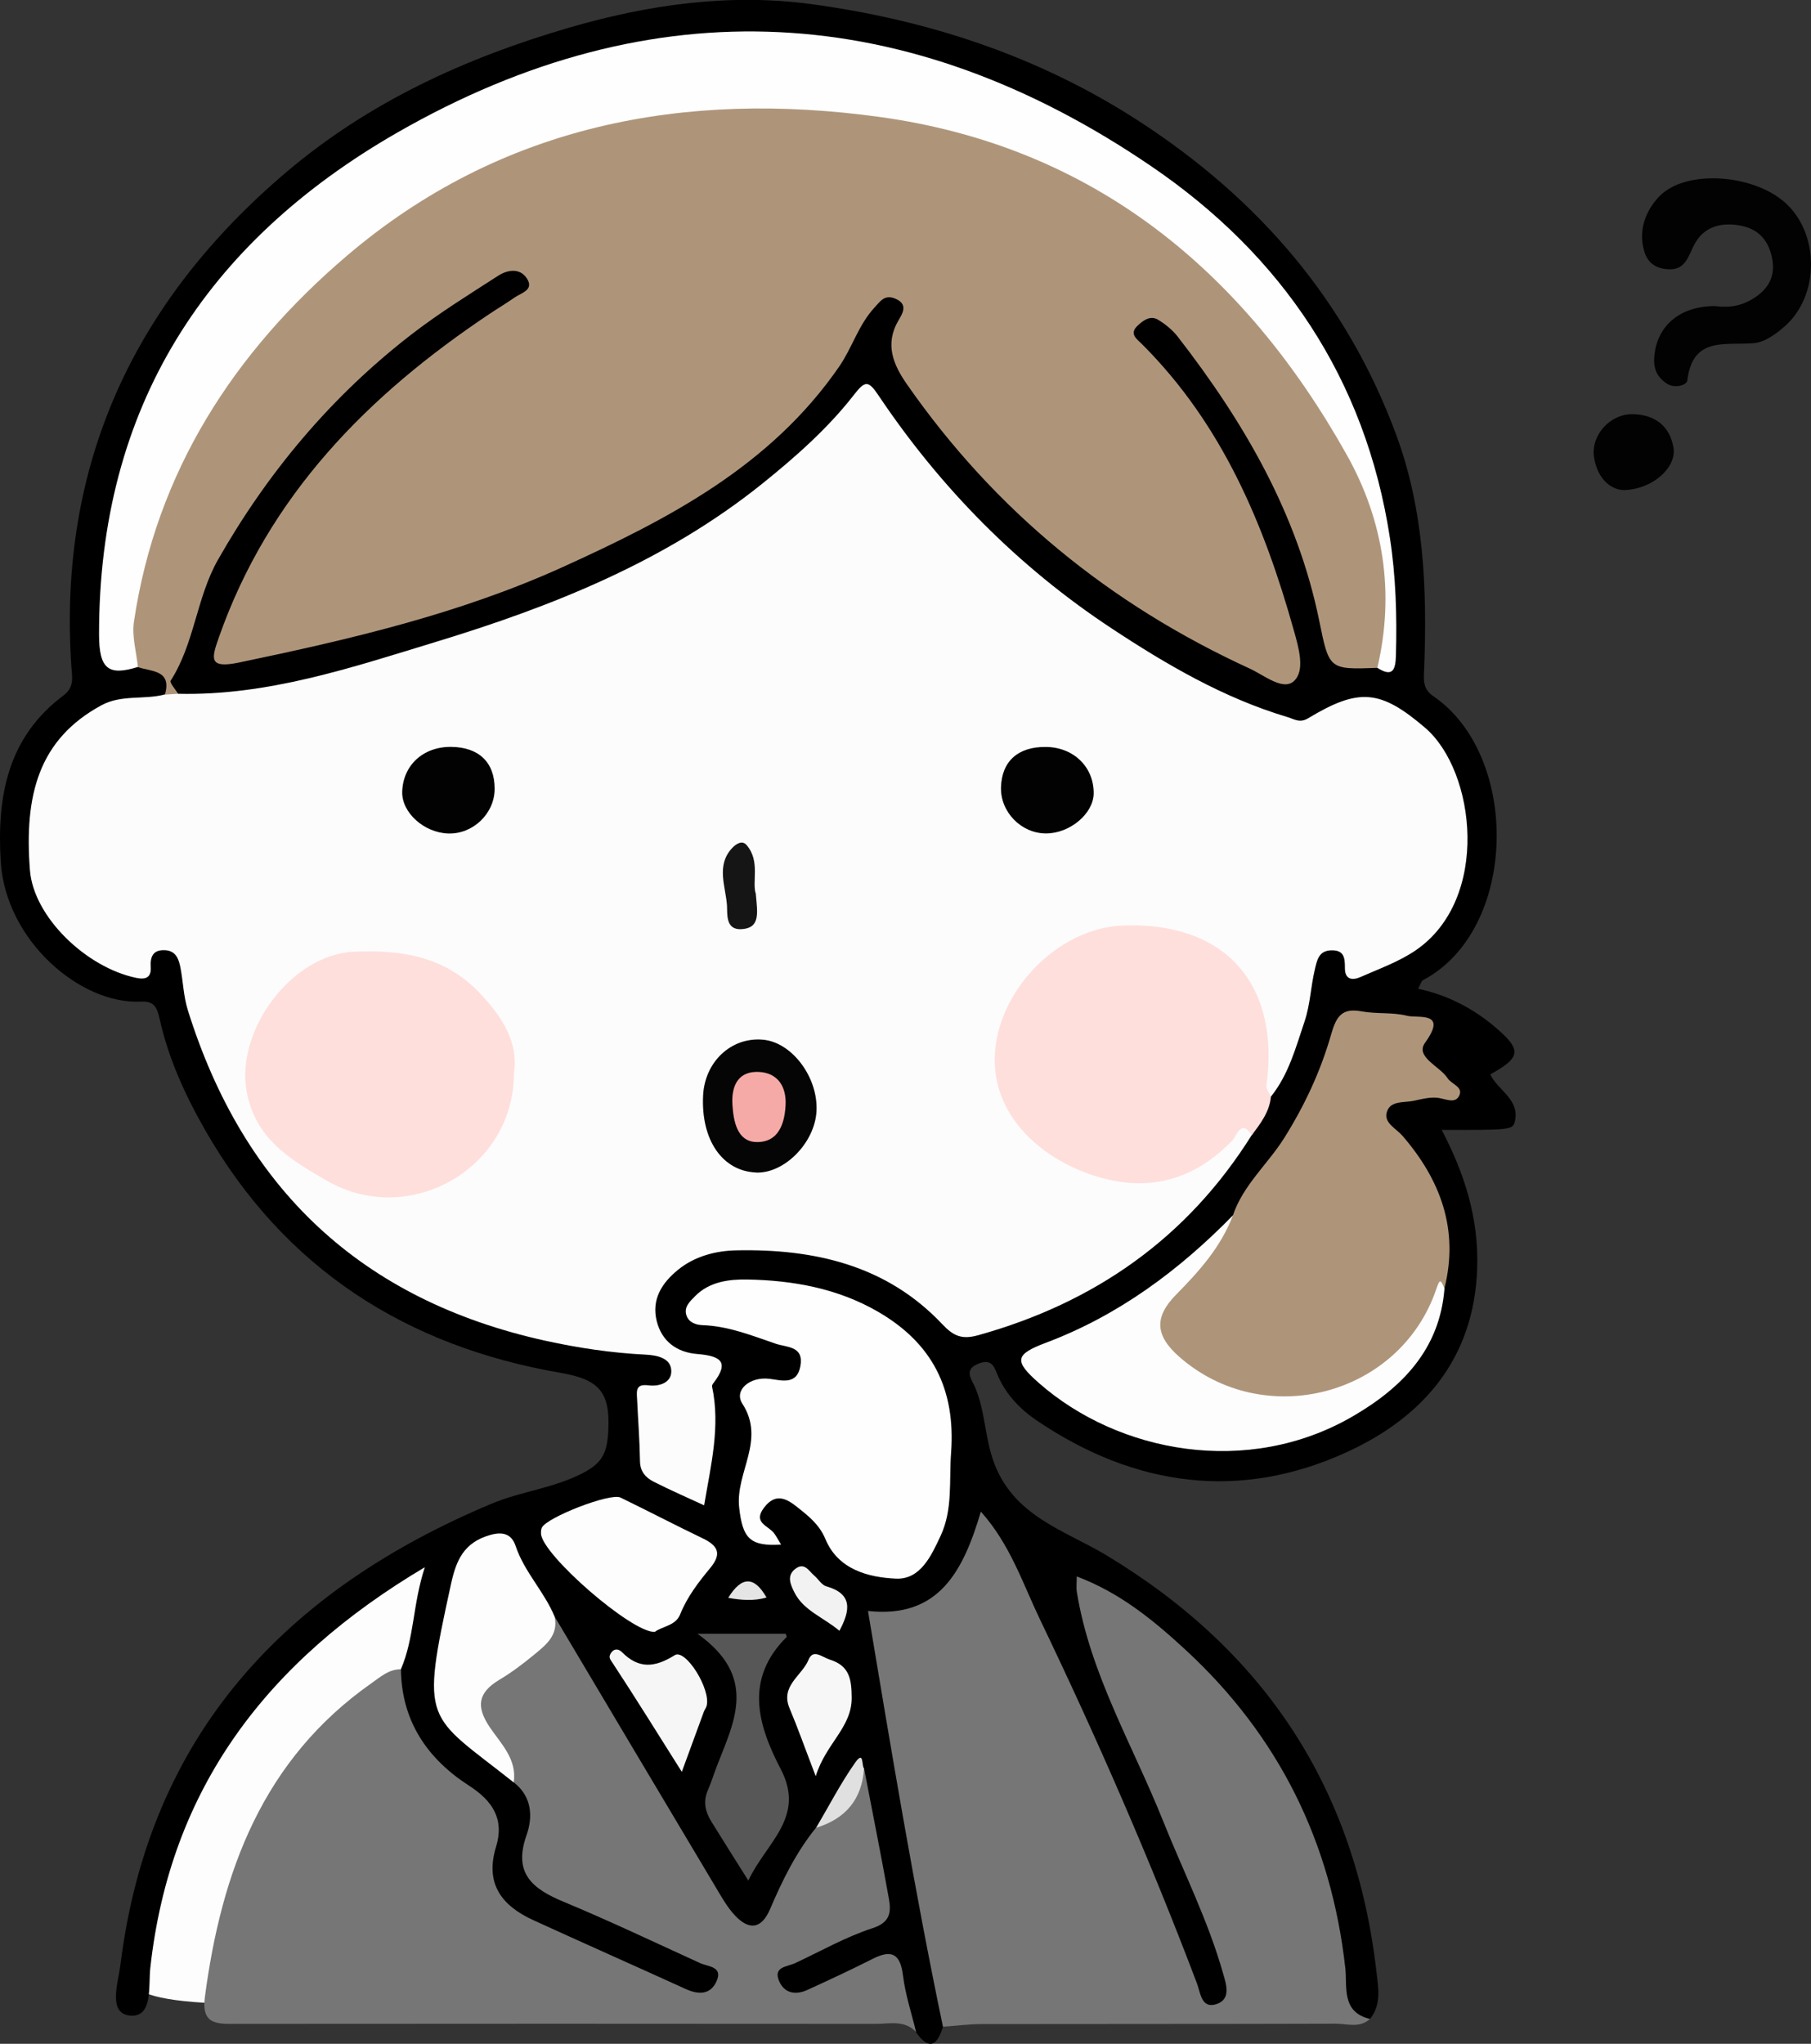
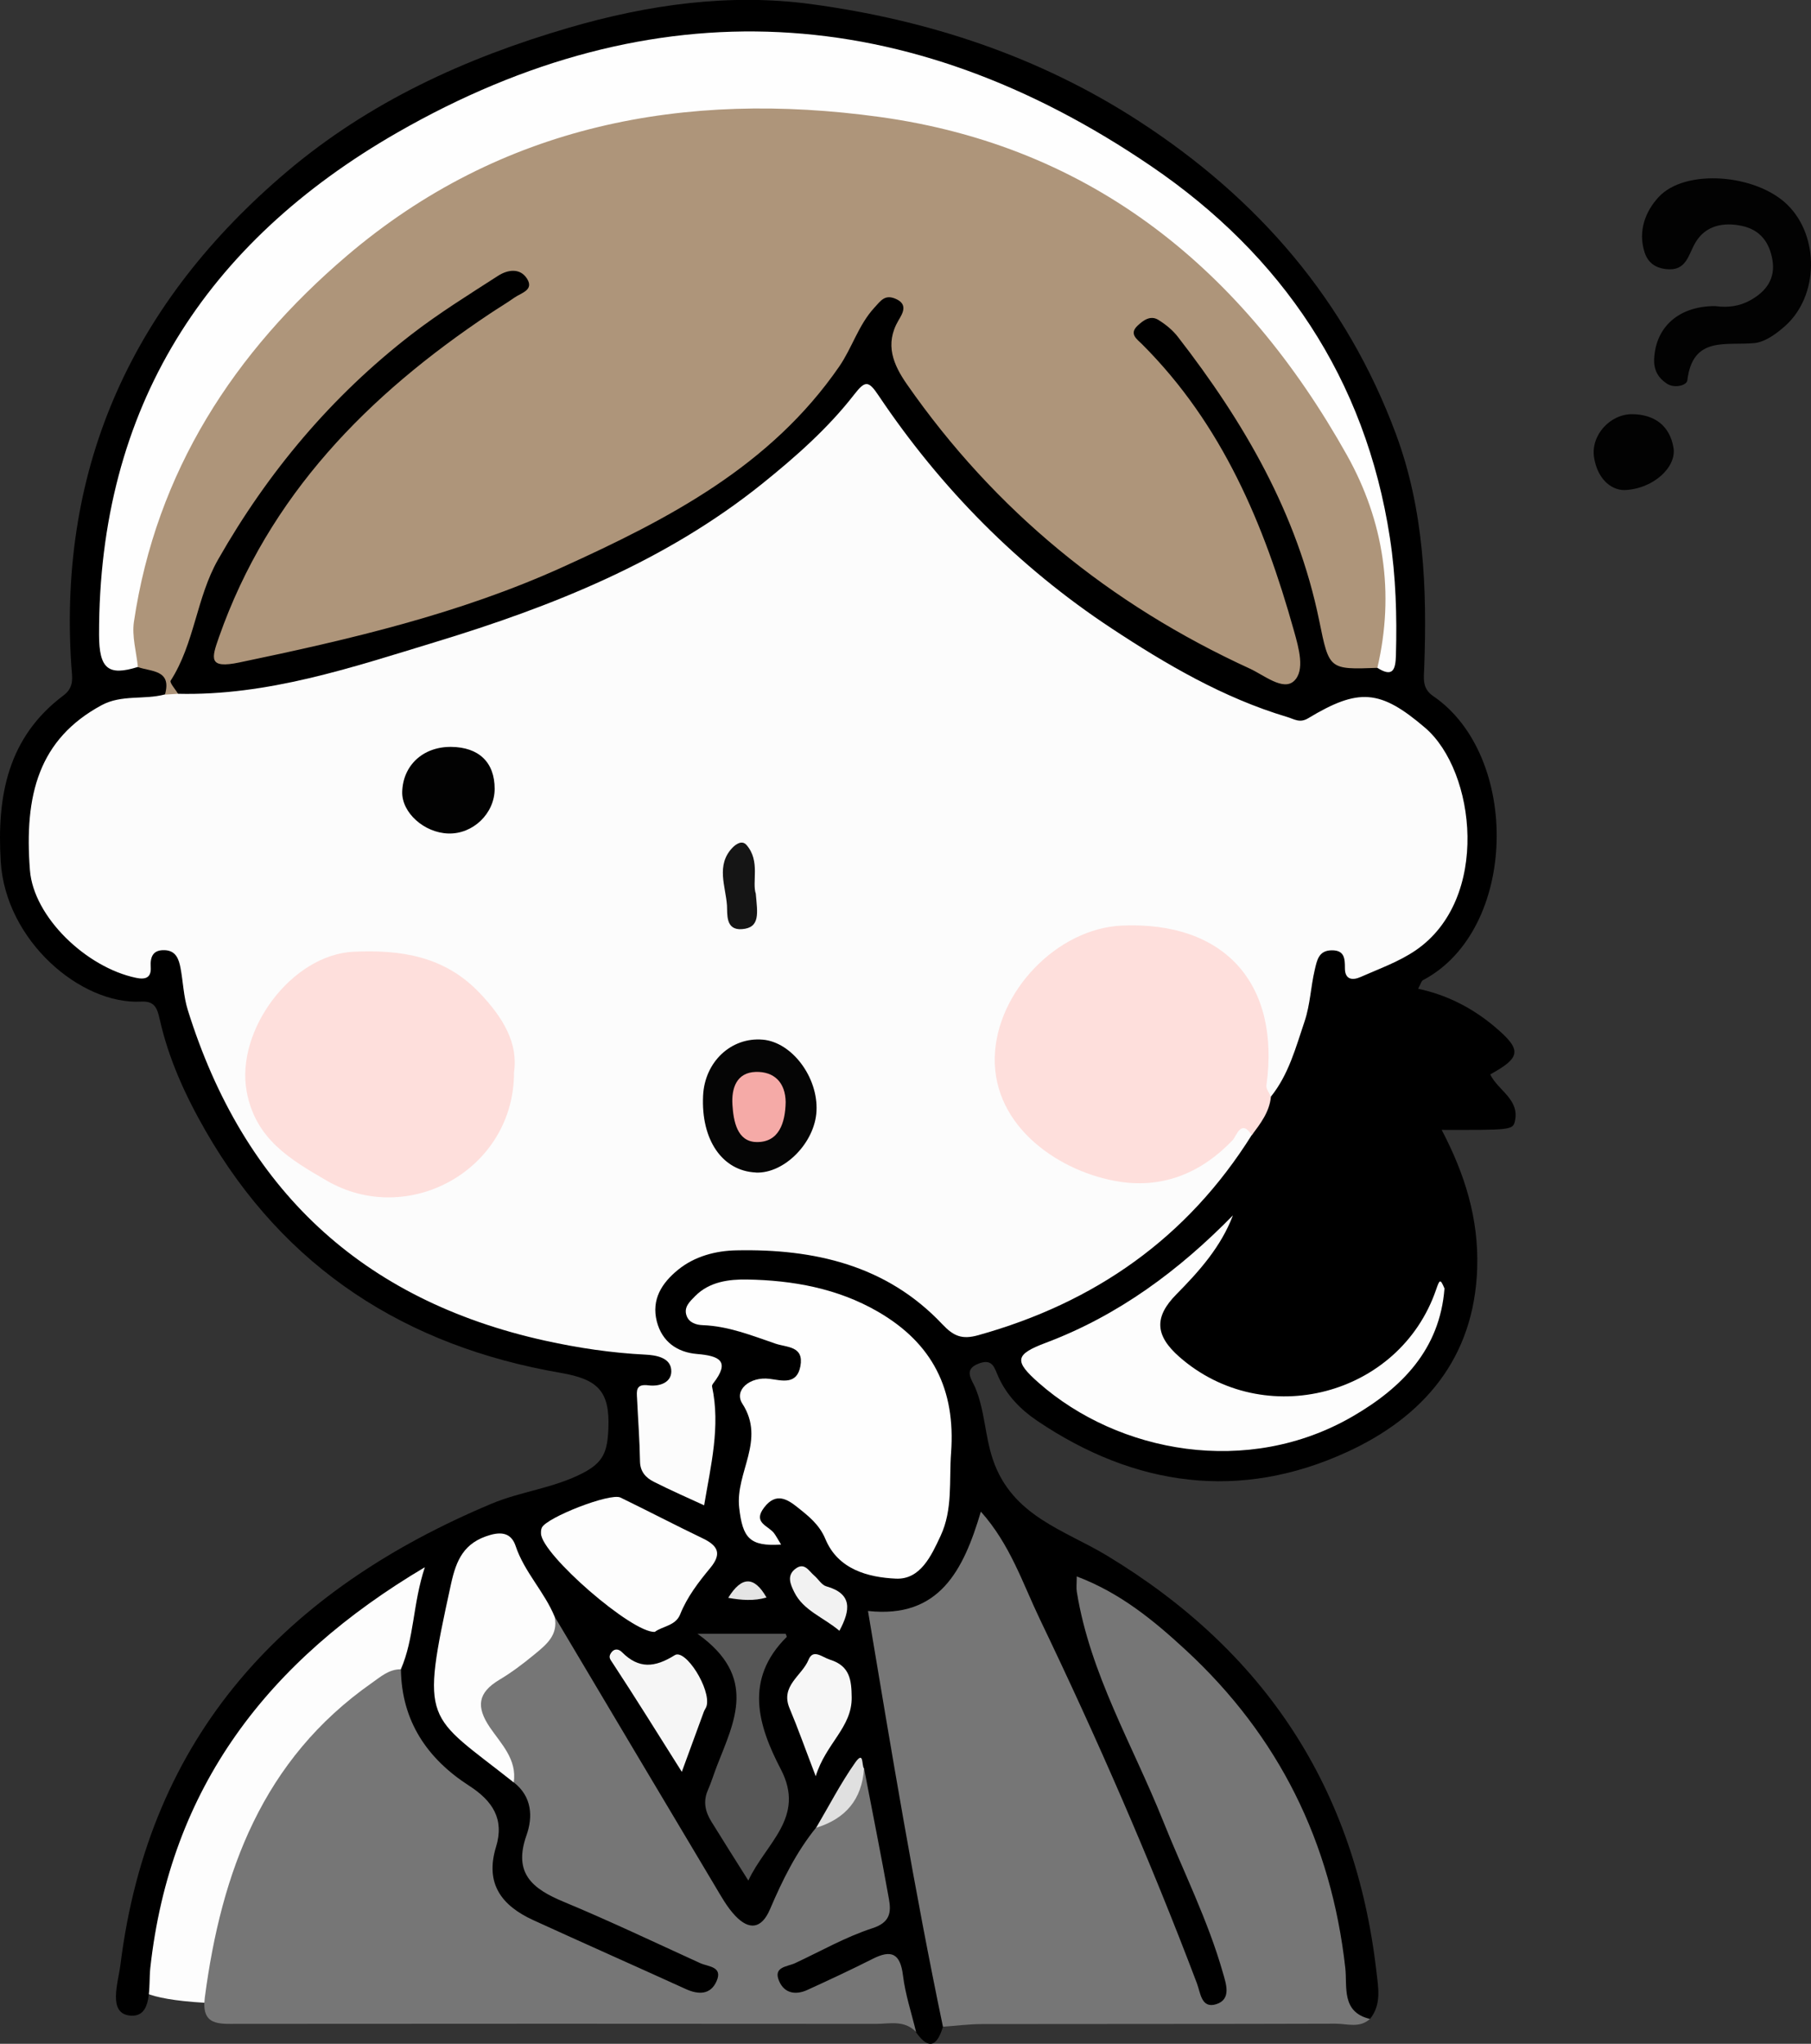
<svg xmlns="http://www.w3.org/2000/svg" id="_レイヤー_2" data-name="レイヤー 2" viewBox="0 0 278.98 314.77">
  <rect x="0" y="0" width="278.98" height="314.77" fill="#333333" stroke="none" />
  <defs>
    <style>
      .cls-1 {
        fill: #fcfcfc;
      }

      .cls-2 {
        fill: #f6f6f6;
      }

      .cls-3 {
        fill: #767676;
      }

      .cls-4 {
        fill: #020202;
      }

      .cls-5 {
        fill: #050505;
      }

      .cls-6 {
        fill: #e5e5e5;
      }

      .cls-7 {
        fill: #e0e0e0;
      }

      .cls-8 {
        fill: #f2f2f2;
      }

      .cls-9 {
        fill: #fedfdc;
      }

      .cls-10 {
        fill: #575757;
      }

      .cls-11 {
        fill: #ae957a;
      }

      .cls-12 {
        fill: #151515;
      }

      .cls-13 {
        fill: #fefefe;
      }

      .cls-14 {
        fill: #f5aaa7;
      }

      .cls-15 {
        fill: #f7f7f7;
      }

      .cls-16 {
        fill: #fdfdfd;
      }
    </style>
  </defs>
  <g id="_イラスト" data-name="イラスト">
    <g>
      <g>
        <path class="cls-4" d="M264.28,47.15c1.89.25,3.7.03,5.38-.92,2.42-1.36,3.86-3.3,3.38-6.18-.45-2.69-1.85-4.65-4.71-5.26-2.89-.61-5.57-.03-7.1,2.48-1.19,1.96-1.39,4.57-4.63,4.17-1.71-.21-2.8-1.07-3.29-2.68-.98-3.22.16-6.19,2.17-8.38,4.08-4.47,15.09-3.6,19.93,1.22,4.88,4.86,4.77,13.96-.39,18.58-1.34,1.2-3.1,2.5-4.77,2.66-4.37.42-9.49-1.15-10.32,5.74-.1.81-2.02,1.26-3.15.51-1.3-.86-2.04-2.04-1.96-3.81.23-4.97,3.85-8.17,9.46-8.14Z" />
        <path class="cls-4" d="M250.23,75.48c-2.21-.02-4.18-1.89-4.67-5.04-.53-3.4,2.48-6.69,5.9-6.65,3.41.04,5.77,1.77,6.34,5.18.49,2.94-3.07,6.34-7.57,6.51Z" />
      </g>
      <g>
        <path class="cls-16" d="M202.99,290.3s-4.27-34.37-45.32-52.78c-41.06-18.42-95.23-12.46-126.59,33.05l-9.85,33.11s-7.26,5.89,24.1,4.81c31.36-1.08,157.66-18.18,157.66-18.18Z" />
        <path d="M145.26,312.15c-.85,2.78-2.07,3.77-4.12.88-1.98-2.03-2.71-4.62-3.21-7.3-.51-2.75-2.06-3.19-4.41-2.09-2.75,1.29-5.36,2.91-8.25,3.88-2.22.74-4.54.87-5.77-1.55-1.4-2.77.89-3.89,2.78-5.04,3.05-1.86,6.38-3.13,9.72-4.3,3.21-1.13,4.12-3.04,3.31-6.22-1.37-5.4-2.64-10.83-2.87-16.4-3.56,1.72-3.99,5.68-6.09,8.42-2.51,3.43-4.34,7.22-6.13,11.05-2.32,4.95-5.28,5.4-8.68,1.14-3.9-4.9-7-10.35-9.97-15.84-5.38-9.95-12.14-19.08-17.2-29.2-1.43-3.06-3.48-5.76-5.09-8.73-1.94-3.57-5.74-3.78-7.19-.1-2.58,6.6-4.18,13.54-3.5,20.73.27,2.85,2.53,4.67,4.45,6.57,2.17,2.13,4.84,3.67,6.94,5.88,2.89,2.36,3.23,5.53,2.33,8.77-1.34,4.81.92,7.34,5,9.04,5.31,2.21,10.5,4.68,15.85,6.78,2.21.87,4.31,1.95,6.3,3.25,1.4.91,2.25,2.11,1.59,3.83-.61,1.61-1.94,2.25-3.59,2.31-1.22.05-2.36-.29-3.42-.84-7.21-3.74-14.78-6.69-22.19-9.99-5.3-2.36-7.98-6.15-6.74-12.07.93-4.42-.82-7.35-4.45-9.8-4.57-3.09-8.23-7.03-9.33-12.76-.35-1.84-.87-3.66.42-5.35,2.08-4.79,1.82-10.06,3.7-15.73-24.25,14.39-39.25,33.95-42.3,61.75-.3,2.75.44,7.7-3.17,7.3-3.4-.37-1.77-5.08-1.43-7.81,4.41-35.42,25.36-57.68,57.17-71.02,4.5-1.89,9.5-2.37,14.01-4.69,3.24-1.66,3.84-3.32,3.99-6.86.25-5.83-1.65-7.62-7.39-8.61-23.76-4.09-42.49-16.04-54.68-37.3-3.11-5.42-5.7-11.09-7.06-17.21-.39-1.74-.83-2.76-2.82-2.66-9.32.51-20.92-9.36-21.66-21.6-.6-10.04,1.06-19.11,9.69-25.57,1.71-1.28,1.3-2.86,1.19-4.51-2.07-31.06,9.67-56.17,33.12-76.07,12.72-10.79,27.53-17.57,43.49-22.23,12.28-3.58,24.81-5.34,37.34-3.65,17.98,2.43,35.06,8,50.53,18.04,18.35,11.91,31.92,27.59,39.57,48.18,4.31,11.6,4.81,23.71,4.36,35.91-.06,1.71-.36,3.26,1.37,4.44,13.51,9.2,13.09,36.05-1.57,43.76-.24.13-.33.56-.74,1.32,4.5.96,8.41,2.99,11.84,5.89,4.15,3.52,4.05,4.67-.73,7.3,1.17,2.48,4.58,3.83,3.79,7.25-.31,1.33-.88,1.32-11.27,1.3,3.53,6.74,5.71,13.59,5.47,21.25-.44,13.99-8.35,22.97-19.99,28.33-16.52,7.61-32.75,5.38-47.81-4.79-2.52-1.7-4.68-3.91-5.96-6.76-.61-1.36-.86-2.85-2.99-2.06-2.48.91-1.1,2.5-.6,3.67,1.51,3.55,1.49,7.41,2.73,11.09,2.95,8.76,11.03,10.88,17.53,14.8,24.36,14.69,38.33,35.9,41.57,64.14.28,2.43.8,5.04-.99,7.25-3.66,1.35-3.89-1.72-4.4-3.76-1.27-5.08-1.91-10.29-3.04-15.41-4.5-20.43-17.23-34.71-34.21-45.82-.29-.19-.65-.19-1.4-.06-.42,4.01,1.11,7.7,2.6,11.29,5.31,12.78,10.94,25.43,16.37,38.16,1.27,2.97,2.25,6.02,2.72,9.21.29,1.95.02,3.93-2.08,4.67-2.32.81-3.4-1.01-4.13-2.76-2.47-5.93-4.87-11.88-7.23-17.85-6.46-16.36-14.26-32.11-21.63-48.05-.68-1.47-1.12-3.21-2.89-4.11-1.52,1.87-2,4.25-3.36,6.16-2.47,3.45-5.42,6.19-9.8,6.47-2.97.19-3.06,1.44-2.63,3.92,3.01,17.47,5.51,35.02,9.51,52.32.52,2.23,1.53,4.6-.17,6.82Z" />
        <path class="cls-3" d="M61.76,257.11c.1,7.96,4.07,13.77,10.5,17.91,3.65,2.35,5.46,5.16,4.15,9.43-1.74,5.67.89,9.06,5.75,11.28,7.81,3.57,15.67,7.05,23.49,10.61,1.96.89,3.8.89,4.73-1.2,1.02-2.29-1.28-2.23-2.51-2.79-7-3.19-13.94-6.5-21.04-9.45-4.79-1.99-7.8-4.37-5.73-10.23,1.01-2.84.87-5.96-1.95-8.16-1.52-2.99-3.33-5.81-5.08-8.66-1.9-3.1-1.68-5.63,1.52-7.72,3.8-2.48,7.12-5.5,9.85-9.15,8.23,13.84,16.46,27.68,24.71,41.5.95,1.59,1.87,3.27,3.13,4.59,2.12,2.22,4.03,2.04,5.34-1.03,1.9-4.45,4.03-8.78,7.1-12.57,3.7-2.04,5.03-6,7.38-9.14,1.29,6.72,2.64,13.42,3.84,20.15.36,2.03.19,3.61-2.55,4.49-4.12,1.34-7.96,3.54-11.91,5.38-1.24.58-3.46.53-2.43,2.83.83,1.85,2.56,2.1,4.31,1.3,3.38-1.54,6.74-3.11,10.05-4.78,2.89-1.47,4.27-.87,4.69,2.53.36,2.96,1.33,5.84,2.03,8.76-1.75-1.93-4.07-1.29-6.2-1.29-32.79-.03-65.57-.03-98.36,0-2.84,0-5.59.3-5.02-4.04,2.54-19.37,8.91-36.68,25.72-48.46,1.37-.96,2.65-2.13,4.49-2.11Z" />
        <path class="cls-3" d="M145.26,312.15c-4.42-21.17-7.95-42.51-11.55-64.04,10.98,1.2,14.7-6.24,17.39-15.3,4.53,5.07,6.44,11.04,9.08,16.55,8.82,18.37,16.98,37.03,24.2,56.09.56,1.49.68,3.95,2.98,3.22,2.37-.75,1.51-3.15,1.03-4.82-2.31-8.12-6.12-15.65-9.24-23.45-4.66-11.65-11.23-22.6-13.27-35.24-.1-.62-.01-1.28-.01-2.37,6.74,2.54,11.95,6.86,16.84,11.38,14.27,13.2,22.38,29.57,24.53,48.94.32,2.86-.65,6.79,3.8,7.83-1.59,1.46-3.53.73-5.29.73-18.16.06-36.32.03-54.48.06-2.01,0-4.01.27-6.01.41Z" />
        <path class="cls-1" d="M27.42,106.85c13.79.33,26.68-4.02,39.59-7.95,18.06-5.49,35.51-12.43,50.43-24.42,5.12-4.12,10.09-8.5,14.14-13.71,1.7-2.19,2.21-2.17,3.75.13,9.59,14.3,21.56,26.41,35.88,35.86,8.41,5.55,17.23,10.72,27.06,13.66,1.12.33,1.94.99,3.25.2,7.79-4.69,11.09-4.46,18.02,1.47,7.79,6.68,10.08,26.36-1.44,34.26-2.58,1.77-5.64,2.85-8.53,4.13-1.23.54-2.4.41-2.39-1.38,0-1.44-.05-2.75-2-2.74-2.08,0-2.31,1.59-2.66,3.07-.61,2.6-.68,5.27-1.55,7.87-1.37,4.06-2.45,8.19-5.2,11.61-3.41-1.41-1.25-4.08-1.18-6.08.26-7.37-3.87-14.1-10.98-17.27-8.24-3.67-17.32-1.79-23.68,4.9-5.56,5.86-7.14,13.39-3.21,20,4.99,8.4,19.06,15.19,30.25,5.92,1.42-1.18,2.58-2.77,4.42-3.31,1.52-.44,2.44-.06,1.44,1.74-9.95,15.88-24.2,25.83-42.14,30.83-2.5.7-3.79.15-5.54-1.7-8.59-9.11-19.76-11.62-31.72-11.37-3.13.06-6.41.89-9,3.01-2.48,2.03-4.11,4.55-3.25,7.94.81,3.14,3.16,4.76,6.19,5.01,3.46.29,5.18,1.09,2.49,4.54-.1.13-.2.33-.17.47,1.32,6.14-.19,12.16-1.22,18.3-2.32-1.07-5.07-2.27-7.74-3.62-1.21-.61-2.11-1.52-2.14-3.15-.05-3.21-.3-6.41-.45-9.62-.06-1.21-.26-2.35,1.76-2.09,1.72.22,3.74-.45,3.49-2.49-.22-1.78-2.3-2.16-3.98-2.24-5.2-.26-10.3-1.02-15.4-2.14-28.36-6.25-46.51-23.43-55.09-50.96-.64-2.06-.71-4.3-1.11-6.44-.26-1.36-.7-2.68-2.43-2.75-1.81-.07-2.26,1.01-2.16,2.6.11,1.67-.84,1.96-2.26,1.66-7.67-1.6-15.79-9.37-16.35-16.58-.9-11.59,1.36-20.18,11.04-25.41,3.1-1.67,6.56-.8,9.76-1.66.64-.56,1.32-.5,2.01-.13Z" />
        <path class="cls-11" d="M27.42,106.85c-.67.04-1.34.09-2.01.13,1.09-3.86-2.11-3.5-4.19-4.25-2.17-2.56-2.15-5.52-1.7-8.63,2.27-15.71,9.6-29.07,19.18-41.38C60.13,25.2,89.36,14.51,123.02,15.53c40.19,1.22,68.73,21.59,86.95,56.9,4.39,8.5,4.14,17.95,4.18,27.24,0,1.45-.44,2.67-1.97,3.19-7.47.27-7.42.26-8.96-7.28-3.37-16.49-11.6-30.59-21.77-43.7-.8-1.04-1.9-1.93-3.02-2.62-1.2-.74-2.29.06-3.17.88-1.39,1.29-.1,2.1.68,2.88,12.33,12.31,18.8,27.72,23.39,44.13.74,2.63,1.75,6.12,0,7.74-1.67,1.55-4.58-.89-6.79-1.91-21.53-9.87-39.28-24.33-52.84-43.81-2.08-2.99-3.45-6.15-1.29-9.83.59-1,1.57-2.49-.49-3.34-1.62-.67-2.23.3-3.23,1.39-2.45,2.67-3.41,6.15-5.41,9.06-10.58,15.34-26.3,23.49-42.61,30.89-15.92,7.22-32.79,11.14-49.81,14.69-4.8,1-4.28-.62-3.13-3.9,7.68-21.85,22.96-37.3,41.75-49.83,1.26-.84,2.57-1.62,3.81-2.49,1.01-.71,2.99-1.13,1.91-2.87-1.07-1.72-3.01-1.41-4.48-.46-4.53,2.92-9.13,5.77-13.38,9.06-12.27,9.49-22.06,21.15-29.74,34.63-3.35,5.88-3.62,12.92-7.31,18.66-.2.3.73,1.33,1.14,2.02Z" />
        <path class="cls-13" d="M212.18,102.85c2.69-11.51.99-22.59-4.67-32.72-15.91-28.42-39.09-47.59-72.02-52.12-30.01-4.13-58.33,1.18-82.04,21.37-17.37,14.8-29.39,33.25-32.82,56.39-.33,2.24.38,4.63.61,6.95-4.55,1.42-5.97.31-5.98-4.95-.06-35.04,16.45-60.43,45.96-77.36C100.7-2.23,139.91.1,177.36,25.61c20.12,13.7,32.99,32.73,36.75,57.21.92,5.97,1.1,12.04.93,18.1-.06,2.14-.42,3.49-2.87,1.93Z" />
-         <path class="cls-11" d="M189.93,187.18c1.56-4.66,5.37-7.88,7.91-11.93,3.18-5.07,5.61-10.32,7.22-15.94.78-2.72,1.62-4.12,4.68-3.55,2.3.43,4.76.11,7.01.68,1.7.43,6.33-.77,2.78,4.15-1.58,2.2,2.26,3.6,3.47,5.47.59.92,2.37,1.31,1.83,2.6-.56,1.31-1.86.7-3.07.46-1.25-.24-2.65.13-3.95.41-1.55.34-3.8-.1-4.22,1.94-.31,1.53,1.51,2.36,2.48,3.48,5.84,6.77,8.71,14.44,6.44,23.48-1.97,3.39-2.56,7.45-5.38,10.45-8.26,8.8-27.63,9.31-36.32.89-3.96-3.84-4.18-7.44-.39-11.41,3.38-3.56,6.41-7.4,9.51-11.19Z" />
        <path class="cls-9" d="M192.84,174.83c-1.65-2.58-2.38.17-2.94.75-4.76,5.02-10.65,7.44-17.34,6.43-9.18-1.38-19.58-8.37-19.32-19.18.24-10.02,9.55-19.85,19.64-20.28,15.74-.67,24.37,8.92,22.21,24.6-.08.55.45,1.18.69,1.78-.23,2.34-1.61,4.11-2.94,5.9Z" />
        <path class="cls-13" d="M120.33,237.88c-4.86.32-5.93-1.02-6.46-5.67-.62-5.45,4.15-10.37.48-16.04-1.31-2.03,1.11-4.21,4.23-3.81,1.85.24,4.18.98,4.72-1.96.57-3.11-2.07-2.86-3.83-3.46-3.66-1.25-7.27-2.71-11.23-2.85-1.02-.04-2.09-.39-2.47-1.44-.48-1.32.47-2.18,1.32-3.04,2.22-2.25,5.28-2.59,7.98-2.55,7.04.12,13.95,1.35,20.2,4.97,8.38,4.86,11.96,11.95,11.24,21.73-.32,4.32.29,8.7-1.61,12.77-1.44,3.09-3.12,6.77-6.89,6.6-4.3-.2-8.92-1.42-10.86-6.1-.93-2.23-2.58-3.52-4.25-4.85-1.57-1.26-3.35-2.42-5.19,0-1.78,2.33.6,2.77,1.5,3.91.29.37.51.81,1.11,1.78Z" />
        <path class="cls-16" d="M189.93,187.18c-1.83,4.82-5.15,8.56-8.7,12.15-3.47,3.51-3.31,6.35.45,9.65,13.06,11.45,33.93,6.02,39.55-10.37.55-1.59.64-1.69,1.29-.17-.72,9.41-6.6,15.32-14.11,19.68-16.18,9.41-36.13,5.64-48.37-5.12-3.85-3.38-3.73-4.39,1.06-6.19,11.23-4.23,20.53-11.16,28.83-19.63Z" />
        <path class="cls-16" d="M85.44,249c.61,2.86-1.36,4.36-3.18,5.86-1.69,1.39-3.46,2.73-5.34,3.85-3.3,1.98-3.63,4.13-1.44,7.35,1.71,2.51,4.19,4.9,3.66,8.46-13.48-10.69-14.46-8.69-9.65-30.62.8-3.62,1.96-6.33,6.01-7.49,2.29-.66,3.4.12,3.93,1.69,1.35,4.03,4.43,7.04,6.01,10.89Z" />
        <path class="cls-16" d="M100.87,251.33c-3.49.21-17.4-11.91-17.53-15.13-.01-.31,0-.65.13-.92.74-1.58,10.54-5.4,12.11-4.64,4.24,2.06,8.41,4.24,12.66,6.28,2.32,1.11,3.03,2.33,1.17,4.57-1.81,2.19-3.56,4.45-4.64,7.16-.7,1.74-2.7,1.79-3.9,2.68Z" />
        <path class="cls-10" d="M115.28,289.63c-2.13-3.39-3.94-6.23-5.7-9.09-.93-1.5-1.3-3.08-.54-4.82.54-1.23.93-2.53,1.42-3.79,2.65-6.81,6.33-13.66-3.02-20.31h13.59c.06.19.21.44.15.5-6.55,6.51-4.44,13.57-.9,20.36,3.88,7.44-2.3,11.34-5,17.15Z" />
        <path class="cls-2" d="M105.04,272.9c-3.83-6.07-7.16-11.44-10.63-16.72-.42-.64-.73-.94-.28-1.61.54-.78,1.23-.58,1.69-.11,2.6,2.61,5.06,2.37,8.12.46,1.66-1.04,5.61,5.24,4.91,7.82-.09.32-.32.59-.43.9-1.08,2.93-2.15,5.87-3.39,9.25Z" />
        <path class="cls-15" d="M125.66,273.56c-1.63-4.25-2.74-7.4-4.03-10.46-1.46-3.47,1.92-5.01,2.92-7.47.71-1.74,2.07-.41,3.33-.01,3.07.96,3.29,3.17,3.32,5.8.06,4.63-4,7.09-5.54,12.15Z" />
        <path class="cls-8" d="M129.31,251.16c-2.53-2.12-5.55-3.11-6.96-5.96-.59-1.2-1.2-2.55.2-3.6,1.39-1.04,2.05.36,2.88,1.06.64.54,1.14,1.45,1.85,1.65,4.07,1.15,3.74,3.67,2.03,6.85Z" />
        <path class="cls-7" d="M133.1,272.36c-.31,4.78-2.85,7.76-7.38,9.14,1.98-3.35,3.77-6.84,6-10.01,1.41-2,.98.44,1.38.87Z" />
        <path class="cls-6" d="M118.08,246.04c-1.95.56-3.86.41-5.9.05q3.08-5.04,5.9-.05Z" />
        <path class="cls-9" d="M79.18,165.21c0,14.95-16.31,23.94-28.91,16.59-5.49-3.2-10.91-6.32-12.27-13.69-1.73-9.41,6.93-21.1,16.49-21.53,7.32-.33,14.01.68,19.42,6.37,3.56,3.74,5.97,7.71,5.26,12.27Z" />
        <path class="cls-5" d="M116.46,180.58c-5.19-.22-8.49-5.03-8.15-11.86.26-5.2,4.33-9.01,9.18-8.6,4.48.37,8.55,5.76,8.29,10.99-.24,4.88-4.95,9.66-9.33,9.48Z" />
        <path class="cls-4" d="M69.49,115.03c4.28.04,6.71,2.38,6.71,6.45,0,3.8-3.32,7-7.13,6.89-3.74-.11-7.19-3.22-7.11-6.41.11-4.1,3.23-6.97,7.53-6.93Z" />
-         <path class="cls-4" d="M161.13,128.36c-3.81,0-7.03-3.3-6.93-7.09.11-4.02,2.62-6.28,6.92-6.23,4.26.04,7.38,3.07,7.36,7.14-.02,3.12-3.67,6.19-7.35,6.18Z" />
+         <path class="cls-4" d="M161.13,128.36Z" />
        <path class="cls-12" d="M116.43,137.68c.25,2.91.73,5.21-2.14,5.42-2.57.19-2.22-2.37-2.3-3.64-.2-2.95-1.72-6.18.81-8.87.51-.54,1.49-1.26,2.19-.46,2.18,2.48.8,5.72,1.45,7.55Z" />
        <path class="cls-14" d="M121.03,169.74c-.06,3.18-1.02,6.22-4.5,6.15-2.98-.06-3.54-3.21-3.7-5.75-.16-2.51.61-4.95,3.57-5.05,2.86-.09,4.59,1.62,4.63,4.65Z" />
      </g>
    </g>
  </g>
</svg>